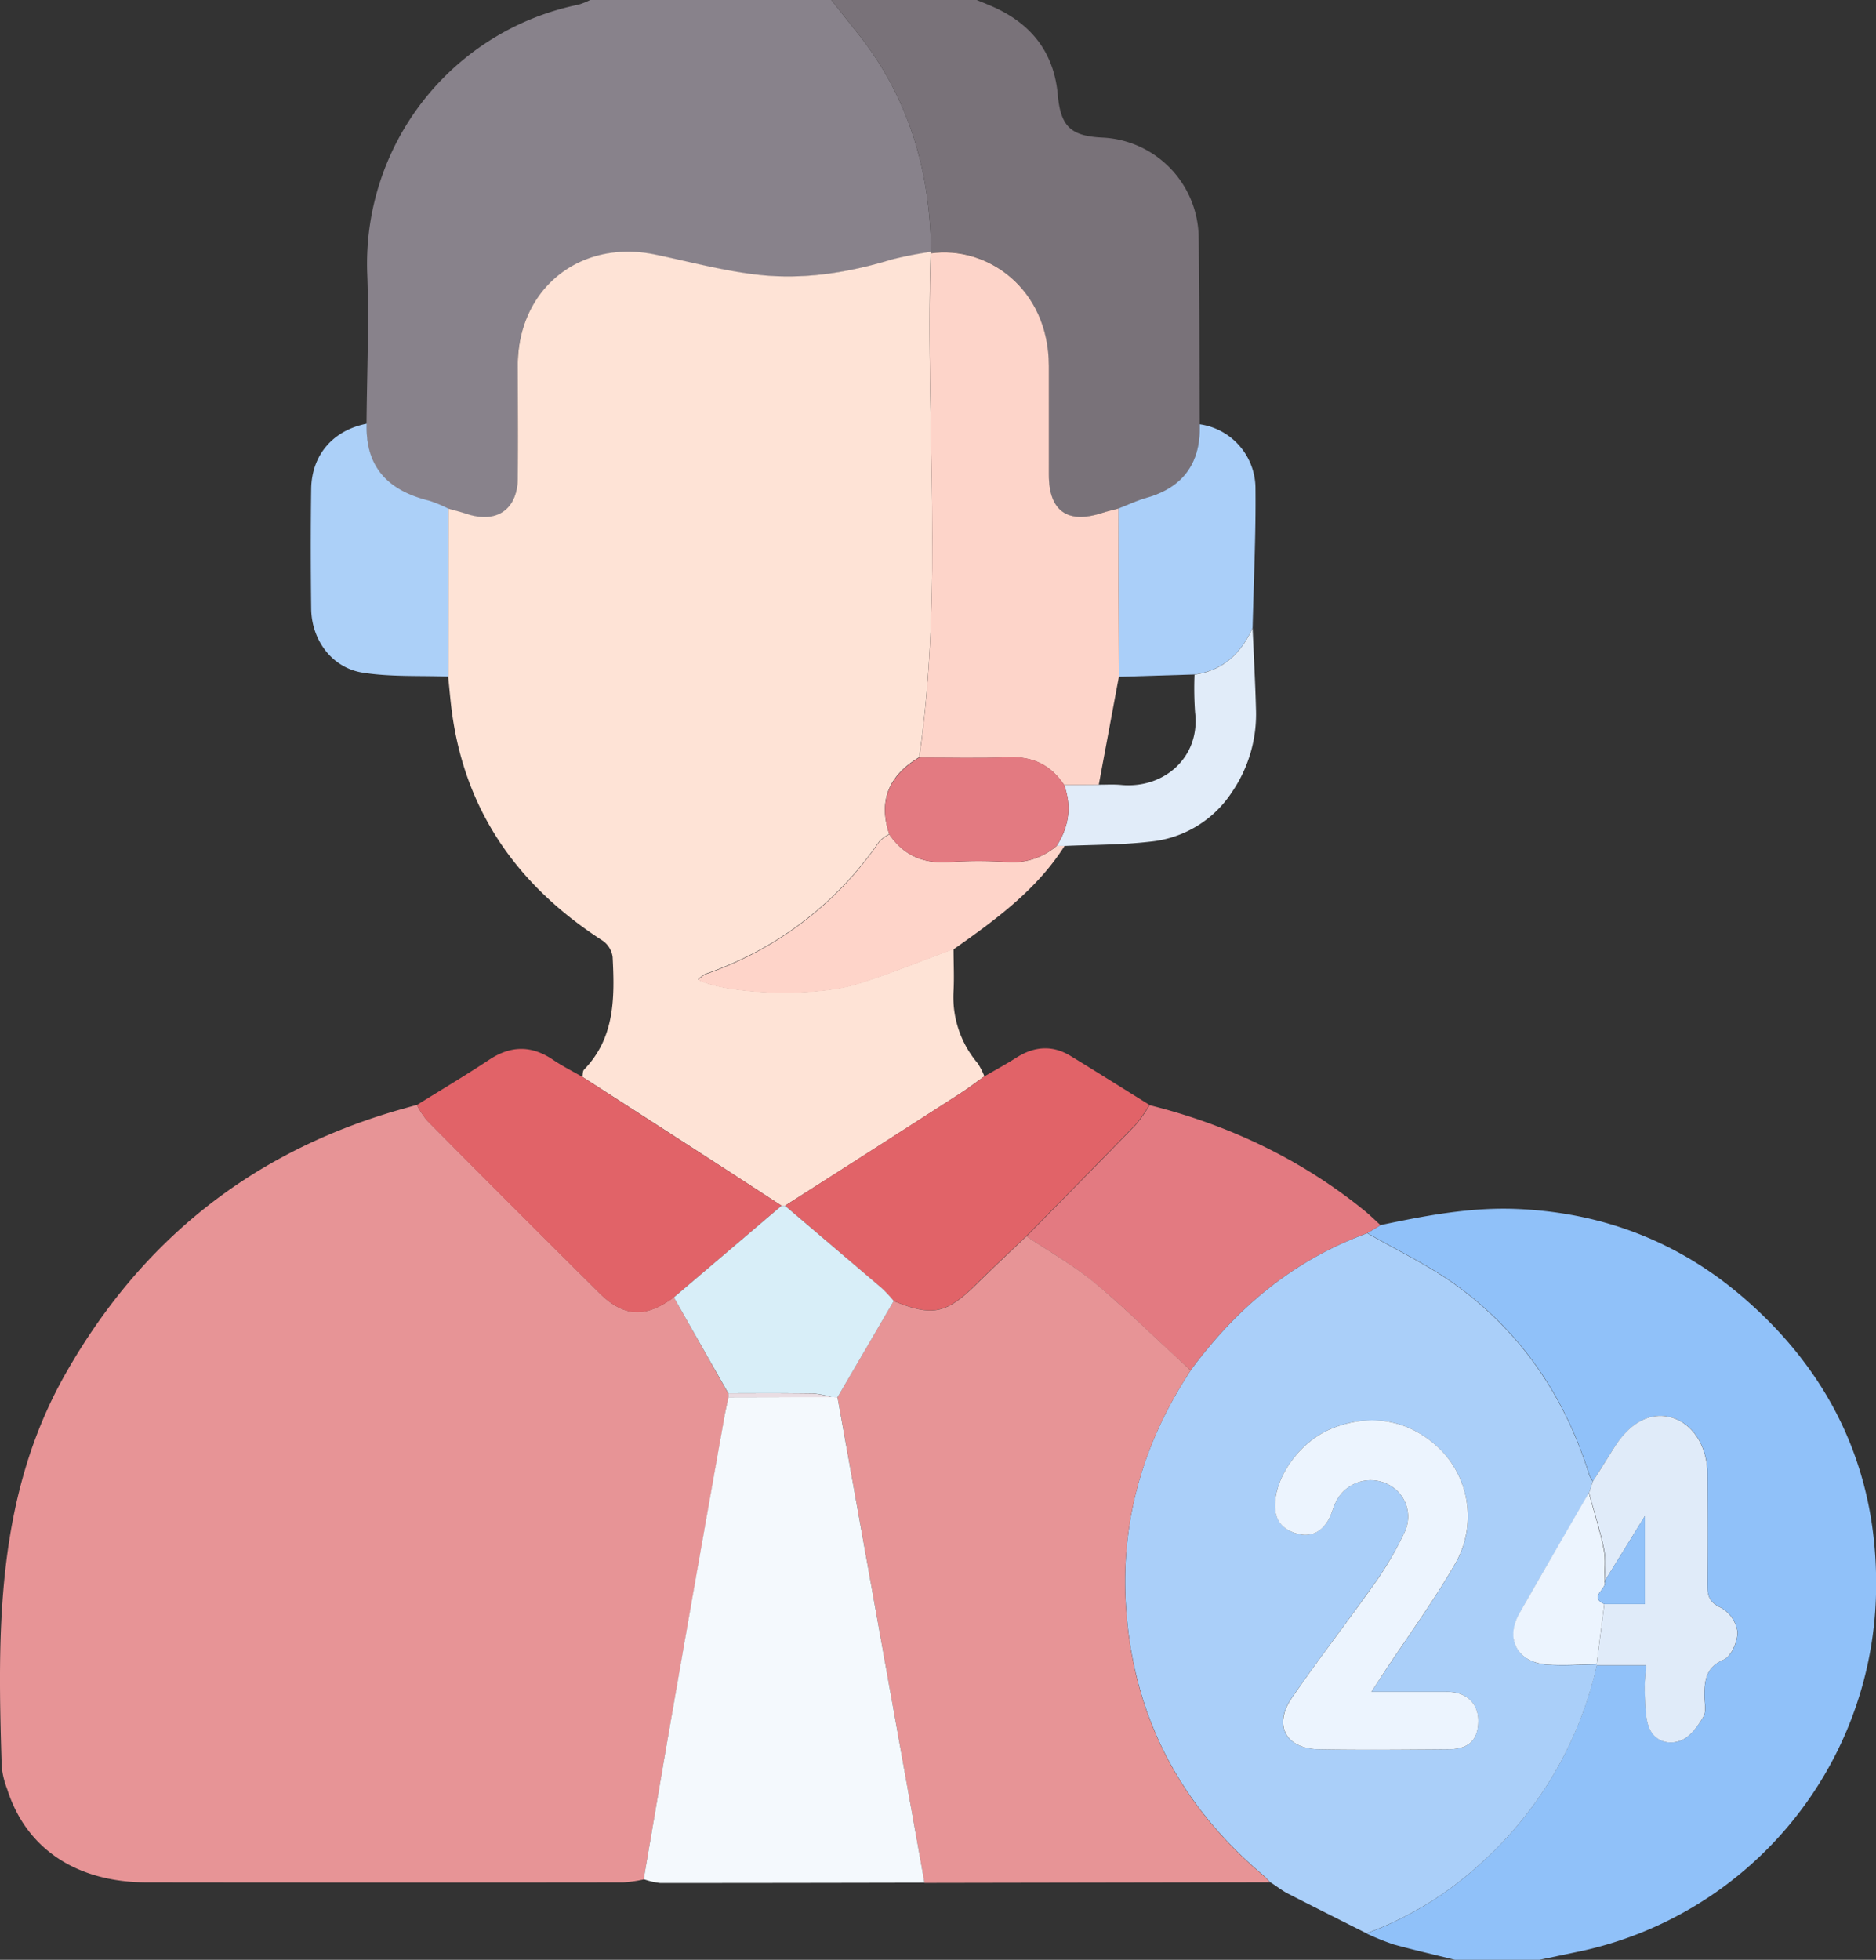
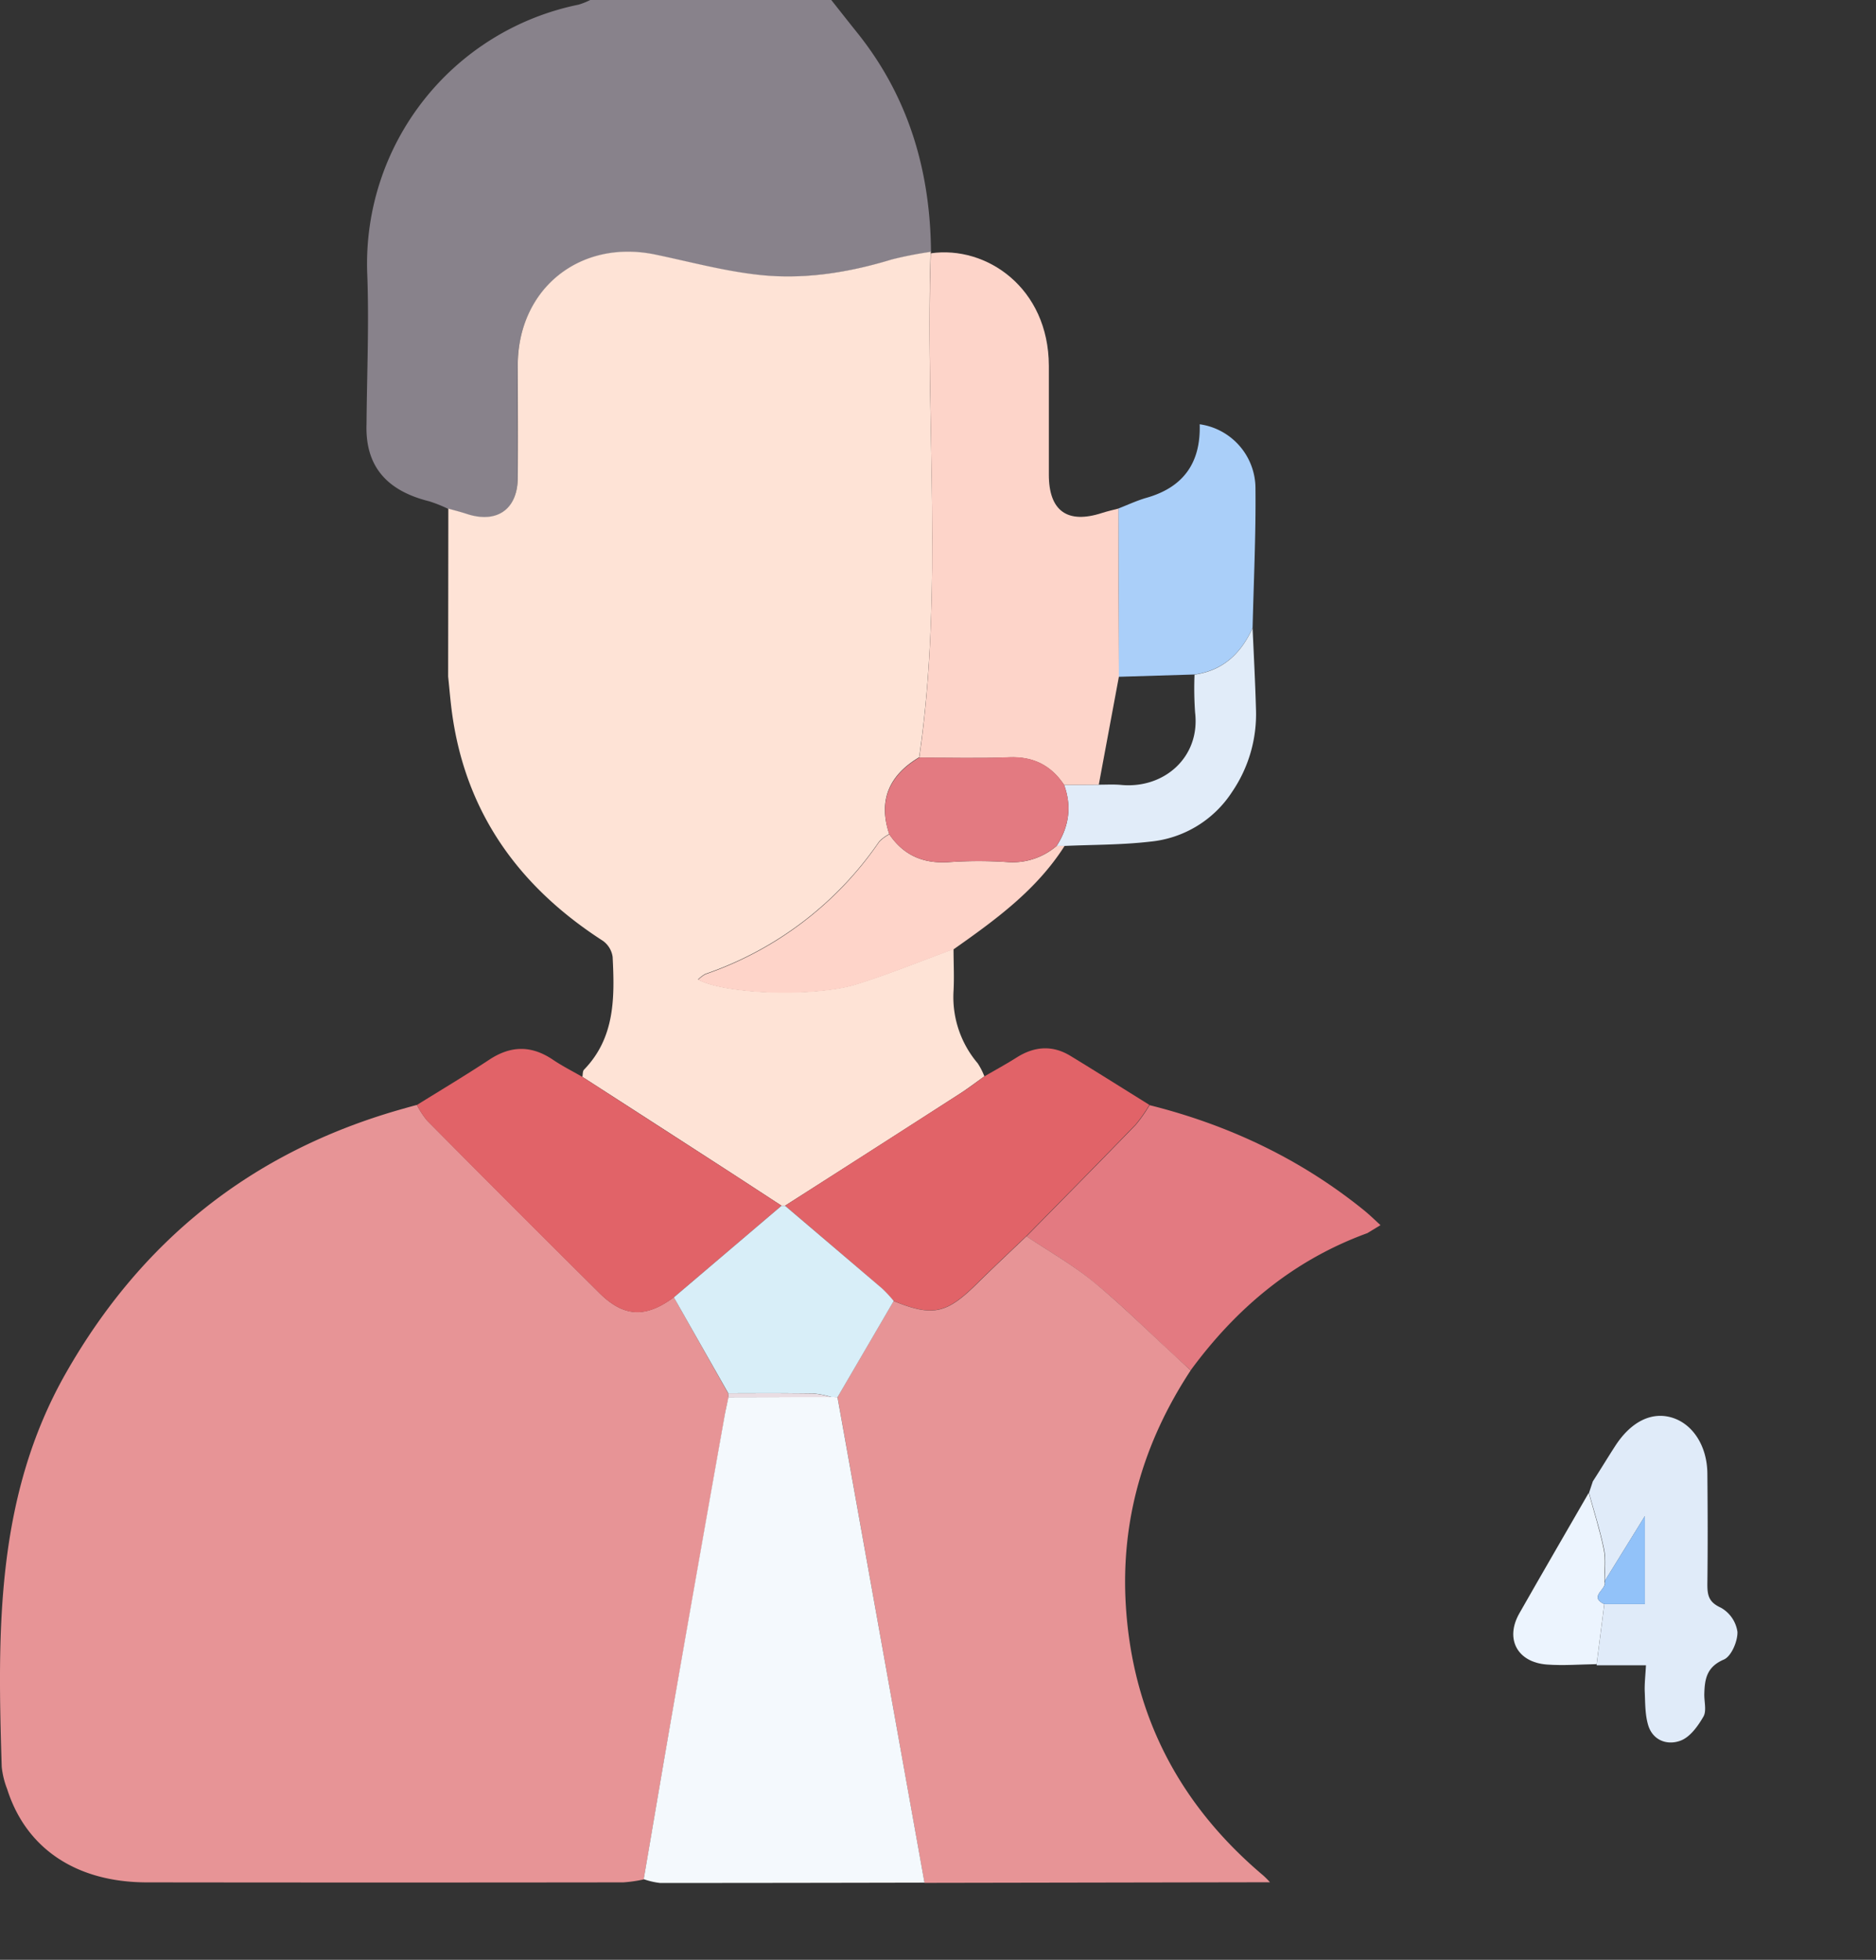
<svg xmlns="http://www.w3.org/2000/svg" viewBox="0 0 490.28 512">
  <rect x="0" y="0" width="490.28" height="512" fill="#333333" stroke="none" />
  <defs>
    <style>.cls-1{fill:#90c1f9;}.cls-2{fill:#88828b;}.cls-3{fill:#797279;}.cls-4{fill:#fee3d6;}.cls-5{fill:#e16368;}.cls-6{fill:#e37a81;}.cls-7{fill:#aacff9;}.cls-8{fill:#fed4c9;}.cls-9{fill:#e1ecf9;}.cls-10{fill:#e79496;}.cls-11{fill:#f4f9fd;}.cls-12{fill:#acd0f8;}.cls-13{fill:#e0ebf9;}.cls-14{fill:#fdd4c9;}.cls-15{fill:#d8eef8;}.cls-16{fill:#e9dde3;}.cls-17{fill:#ecf4fe;}.cls-18{fill:#92c2f9;}</style>
  </defs>
  <title>Asset 2</title>
  <g id="Layer_2" data-name="Layer 2">
    <g id="Layer_1-2" data-name="Layer 1">
      <g id="_7gjPMK.tif" data-name="7gjPMK.tif">
-         <path class="cls-1" d="M380.28,512c-5.34-1.33-10.71-2.55-16-4a66,66,0,0,1-7.18-2.89A89.38,89.38,0,0,0,386,487.69a98.58,98.58,0,0,0,31.3-52.64h12.89c-.14,2.69-.4,4.79-.32,6.87.13,2.93.07,6,.89,8.74,1.22,4.07,5.06,5.35,8.45,4.08,2.47-.92,4.53-3.81,6-6.29.87-1.5.18-3.9.23-5.9.09-3.89.6-7.1,5.1-9,2-.84,3.64-4.78,3.56-7.24a8.65,8.65,0,0,0-4.33-6.31c-3.12-1.42-3.57-3.15-3.53-6.07.14-9.66.11-19.32,0-29-.07-7.39-4-13.24-9.68-14.71-5.18-1.35-10.37,1.34-14.41,7.54-2,3.05-3.89,6.15-5.84,9.23a9.1,9.1,0,0,1-.93-1.66c-6.27-20.17-17.55-37-34.61-49.45-7.26-5.3-15.56-9.2-23.39-13.74l3.44-2.09c11.71-2.46,23.39-4.7,35.52-4.21,22.49.91,42.36,8.56,59.26,23.14,23.7,20.42,35.57,46.57,34.67,77.95A97.85,97.85,0,0,1,411.87,510c-3.2.66-6.39,1.34-9.59,2Z" />
        <path class="cls-2" d="M95.79,110.76c.1-13.12.69-26.26.18-39.36A69.08,69.08,0,0,1,151.19,1.22,18.07,18.07,0,0,0,154.25,0h63c2.22,2.8,4.42,5.61,6.66,8.4,13.51,16.77,19.23,36.18,19.4,57.46a99.19,99.19,0,0,0-10.25,2c-11.44,3.44-23.14,5.28-35,4-9-1-17.9-3.42-26.83-5.28-19.64-4.08-35.86,8.91-35.94,28.87-.05,9.83,0,19.65,0,29.48-.06,8.26-5.48,12-13.36,9.4-1.57-.52-3.18-.92-4.78-1.37a35.84,35.84,0,0,0-5-2C101.59,128.33,95.38,122.26,95.79,110.76Z" />
-         <path class="cls-3" d="M243.32,65.86c-.17-21.28-5.89-40.69-19.4-57.46-2.24-2.79-4.44-5.6-6.66-8.4h38c1.62.68,3.27,1.32,4.86,2.05,9.69,4.5,15.34,11.9,16.32,22.68.74,8.28,3.37,10.8,11.57,11.21a26.38,26.38,0,0,1,25.25,26c.25,16.31.2,32.63.27,48.94.31,10-4.16,16.43-13.87,19.2-2.53.72-4.93,1.86-7.39,2.82-1.44.38-2.9.7-4.32,1.16-9,2.89-13.84-.55-13.87-10s0-19,0-28.46C274,75.16,257.72,64,243.2,66.14Z" />
        <path class="cls-4" d="M117.17,132.88c1.6.45,3.21.85,4.78,1.37,7.88,2.6,13.3-1.14,13.36-9.4.07-9.83,0-19.65,0-29.48.08-20,16.3-32.95,35.94-28.87,8.93,1.86,17.8,4.27,26.83,5.28,11.83,1.33,23.53-.51,35-4a99.19,99.19,0,0,1,10.25-2l-.12.28c-1.43,43.91,3.42,88-3,131.78-7.81,4.65-10.77,11.2-7.81,20.05a10.53,10.53,0,0,0-2.63,1.93,90.65,90.65,0,0,1-45.45,34.62,8.39,8.39,0,0,0-1.89,1.45c7.72,4,30.83,4.46,41.2,1.27,8.65-2.67,17.06-6.14,25.57-9.25,0,3.66.2,7.32,0,11a26.69,26.69,0,0,0,6.31,18.87,17.76,17.76,0,0,1,1.75,3.42c-2,1.42-4,2.93-6,4.26q-23,14.81-46.1,29.53c-.3,0-.6,0-.91,0-4.43-2.88-8.86-5.78-13.3-8.66q-19.37-12.53-38.75-25c.13-.64.05-1.5.44-1.89,8.13-8.38,8-18.9,7.47-29.42a6.22,6.22,0,0,0-2.55-4.23c-21.73-14-35.73-33.16-39.38-59.2-.46-3.26-.71-6.56-1.06-9.84Q117.15,154.82,117.17,132.88Z" />
        <path class="cls-5" d="M205.16,315q23.06-14.75,46.1-29.53c2.07-1.33,4-2.84,6-4.26,2.85-1.66,5.74-3.23,8.53-5,4.63-2.89,9.31-3.21,14-.34,6.89,4.2,13.73,8.51,20.59,12.78a37.93,37.93,0,0,1-3.61,5.15c-9.46,9.77-19,19.43-28.56,29.13-4.29,4.11-8.63,8.16-12.86,12.34-8.06,8-11.6,8.74-21.86,4.59a34,34,0,0,0-3-3.24Q217.91,325.82,205.16,315Z" />
        <path class="cls-6" d="M268.26,323c9.53-9.7,19.1-19.36,28.56-29.13a37.93,37.93,0,0,0,3.61-5.15c20.57,5.15,39.35,14,55.9,27.35,1.55,1.25,3,2.66,4.45,4l-3.44,2.09c-19.23,7-34.18,19.5-46.16,35.82-1.48-1.33-3-2.64-4.42-4-6.95-6.37-13.63-13.07-20.91-19C280.38,330.47,274.15,326.94,268.26,323Z" />
        <path class="cls-7" d="M292.27,132.85c2.46-.95,4.86-2.09,7.39-2.81,9.71-2.77,14.18-9.24,13.87-19.2a16.94,16.94,0,0,1,14.58,16.92c.12,12.08-.47,24.17-.75,36.26-3,6.63-7.7,11.14-15.18,12.19l-19.8.6Z" />
        <path class="cls-8" d="M249.23,248c-8.51,3.11-16.92,6.58-25.57,9.25-10.37,3.19-33.48,2.73-41.2-1.27a8.39,8.39,0,0,1,1.89-1.45A90.65,90.65,0,0,0,229.8,219.9a10.53,10.53,0,0,1,2.63-1.93c3.81,5.62,9.09,7.76,15.84,7.24a111.77,111.77,0,0,1,15,0,17.61,17.61,0,0,0,12.9-4.24l2.07,0C270.91,232.52,260.14,240.32,249.23,248Z" />
        <path class="cls-9" d="M278.22,221l-2.07,0c3.21-5,4-10.29,1.94-15.94l9.07-.06c2,0,4-.12,5.94.07,11.22,1,20.61-7.34,19.23-18.92a90.7,90.7,0,0,1-.15-9.9c7.48-1.05,12.18-5.56,15.18-12.19.3,7.07.69,14.15.88,21.23A36,36,0,0,1,322,206.88a28.79,28.79,0,0,1-21.42,13C293.18,220.74,285.68,220.67,278.22,221Z" />
        <path class="cls-10" d="M168.23,491a36.62,36.62,0,0,1-5.36.77q-62.2.08-124.41,0c-18.58,0-31.68-8.88-36.59-24.38a22.26,22.26,0,0,1-1.42-5.8C-.66,426.21-1.17,391,17.24,358.68,37,324,65.8,301.06,104.14,290c1.59-.46,3.2-.9,4.8-1.35a23.83,23.83,0,0,0,2.67,4.07q22.47,22.62,45.07,45.09c6.39,6.33,12.08,6.52,19.43,1.09L190.3,364l.1,1.06c-.35,1.63-.74,3.24-1,4.88q-6.47,36.49-12.89,73C173.67,458.94,171,475,168.23,491Z" />
-         <path class="cls-7" d="M311.18,358c12-16.32,26.93-28.84,46.16-35.82,7.83,4.54,16.13,8.44,23.39,13.74,17.06,12.46,28.34,29.28,34.61,49.45a9.1,9.1,0,0,0,.93,1.66l-1,3c-6,10.49-12.18,20.95-18.14,31.49-3.78,6.68-.54,12.78,7.2,13.37,4.29.32,8.65,0,13-.1l0,.29A98.58,98.58,0,0,1,386,487.69a89.38,89.38,0,0,1-28.88,17.38c-6.89-3.47-13.79-6.91-20.64-10.43-1.6-.83-3-2-4.56-2.94a23.8,23.8,0,0,0-1.73-1.75c-21.8-18.37-34.07-41.65-35.92-70.2C292.79,397.23,298.84,376.72,311.18,358Zm47.22,84,3.43-5.22c6.3-9.55,13.11-18.81,18.76-28.74A24.84,24.84,0,0,0,377,379.27c-7.89-8.24-18.59-10.41-29.26-5.94-8.05,3.38-14.5,12.43-14.53,19.94,0,4.32,2.47,6.54,6,7.47s6.5-.77,8.21-4.13c.67-1.33,1-2.82,1.66-4.15a10.11,10.11,0,0,1,13.62-4.69A9.41,9.41,0,0,1,367,400.43a87,87,0,0,1-7.21,12.44c-7.28,10.32-15,20.29-22.19,30.68-4.94,7.16-1.62,13.28,7.08,13.45,11.26.21,22.53.1,33.79,0,5.45,0,7.85-2.46,7.83-7.49,0-4.54-3.06-7.47-8-7.52C372,442,365.68,442,358.4,442Z" />
        <path class="cls-10" d="M311.18,358c-12.34,18.76-18.39,39.27-16.93,61.79,1.85,28.55,14.12,51.83,35.92,70.2a23.8,23.8,0,0,1,1.73,1.75l-90.29.16Q230.24,428.44,218.88,365q7.32-12.56,14.66-25.1c10.26,4.15,13.8,3.37,21.86-4.59,4.23-4.18,8.57-8.23,12.86-12.34,5.89,3.95,12.12,7.48,17.59,11.95,7.28,6,14,12.67,20.91,19C308.22,355.32,309.7,356.63,311.18,358Z" />
        <path class="cls-11" d="M218.87,365l22.74,126.84q-34.55.08-69.09.09a19.47,19.47,0,0,1-4.29-1c2.75-16,5.44-32.05,8.25-48.05q6.38-36.53,12.89-73c.29-1.64.68-3.25,1-4.88l26.88-.06Z" />
        <path class="cls-5" d="M176.11,338.94c-7.35,5.43-13,5.24-19.43-1.09Q134,315.42,111.61,292.76a23.83,23.83,0,0,1-2.67-4.07c6.31-3.93,12.71-7.74,18.92-11.84,5.64-3.72,11-3.8,16.64,0,2.45,1.66,5.12,3,7.7,4.49q19.38,12.51,38.75,25c4.44,2.88,8.87,5.78,13.3,8.66Z" />
-         <path class="cls-12" d="M117.17,132.88q0,21.94,0,43.87c-7.44-.26-15,.13-22.27-1-8.07-1.2-13.47-8.46-13.57-16.69-.13-10.46-.15-20.92,0-31.37.14-8.9,5.74-15.28,14.51-17-.41,11.5,5.8,17.57,16.4,20.14A35.84,35.84,0,0,1,117.17,132.88Z" />
        <path class="cls-13" d="M415.28,390l1-3c2-3.08,3.86-6.18,5.84-9.23,4-6.2,9.23-8.89,14.41-7.54,5.67,1.47,9.61,7.32,9.68,14.71.09,9.66.12,19.32,0,29,0,2.92.41,4.65,3.53,6.07a8.65,8.65,0,0,1,4.33,6.31c.08,2.46-1.6,6.4-3.56,7.24-4.5,1.92-5,5.13-5.1,9-.05,2,.64,4.4-.23,5.9-1.43,2.48-3.49,5.37-6,6.29-3.39,1.27-7.23,0-8.45-4.08-.82-2.76-.76-5.81-.89-8.74-.08-2.08.18-4.18.32-6.87H417.28l0-.29q1-7.83,2-15.68h10.6v-23l-10.51,17c0-2.81.38-5.7-.17-8.39C418.18,399.76,416.62,394.9,415.28,390Z" />
        <path class="cls-14" d="M287.16,205l-9.07.06c-3.42-5.13-8.08-7.45-14.36-7.2-7.82.31-15.66.09-23.49.1,6.38-43.81,1.53-87.87,3-131.78,14.52-2.11,30.81,9,30.87,29.38,0,9.49,0,19,0,28.46s4.84,12.93,13.87,10c1.42-.46,2.88-.78,4.32-1.16q0,22,.11,43.95Z" />
        <path class="cls-15" d="M176.11,338.94,204.25,315c.31,0,.61,0,.91,0q12.72,10.81,25.41,21.64a34,34,0,0,1,3,3.24q-7.33,12.56-14.66,25.1l-1.6,0a24.84,24.84,0,0,0-4.66-.94c-7.44-.11-14.88-.06-22.32-.06Z" />
        <path class="cls-6" d="M240.24,197.92c7.83,0,15.67.21,23.49-.1,6.28-.25,10.94,2.07,14.36,7.2,2.09,5.65,1.27,10.94-1.94,15.94a17.61,17.61,0,0,1-12.9,4.24,111.77,111.77,0,0,0-15,0c-6.75.52-12-1.62-15.84-7.24C229.47,209.12,232.43,202.57,240.24,197.92Z" />
        <path class="cls-16" d="M190.3,364c7.44,0,14.88-.05,22.32.06a24.84,24.84,0,0,1,4.66.94l-26.88.06C190.37,364.7,190.34,364.34,190.3,364Z" />
-         <path class="cls-17" d="M358.4,442c7.28,0,13.61,0,19.93,0,4.94.05,8,3,8,7.52,0,5-2.38,7.45-7.83,7.49-11.26.08-22.53.19-33.79,0-8.7-.17-12-6.29-7.08-13.45,7.15-10.39,14.91-20.36,22.19-30.68A87,87,0,0,0,367,400.43a9.41,9.41,0,0,0-4.29-12.66,10.11,10.11,0,0,0-13.62,4.69c-.66,1.33-1,2.82-1.66,4.15-1.71,3.36-4.59,5.08-8.21,4.13s-6.07-3.15-6-7.47c0-7.51,6.48-16.56,14.53-19.94,10.67-4.47,21.37-2.3,29.26,5.94A24.84,24.84,0,0,1,380.59,408c-5.65,9.93-12.46,19.19-18.76,28.74Z" />
        <path class="cls-17" d="M419.27,419.08q-1,7.85-2,15.68c-4.32.06-8.68.42-13,.1-7.74-.59-11-6.69-7.2-13.37,6-10.54,12.09-21,18.14-31.49,1.34,4.9,2.9,9.76,3.91,14.74.55,2.69.15,5.58.17,8.38C420.3,415.12,414.94,417,419.27,419.08Z" />
        <path class="cls-18" d="M419.27,419.08c-4.33-2.05,1-4,.09-6,3.36-5.44,6.73-10.88,10.51-17v23Z" />
      </g>
    </g>
  </g>
</svg>